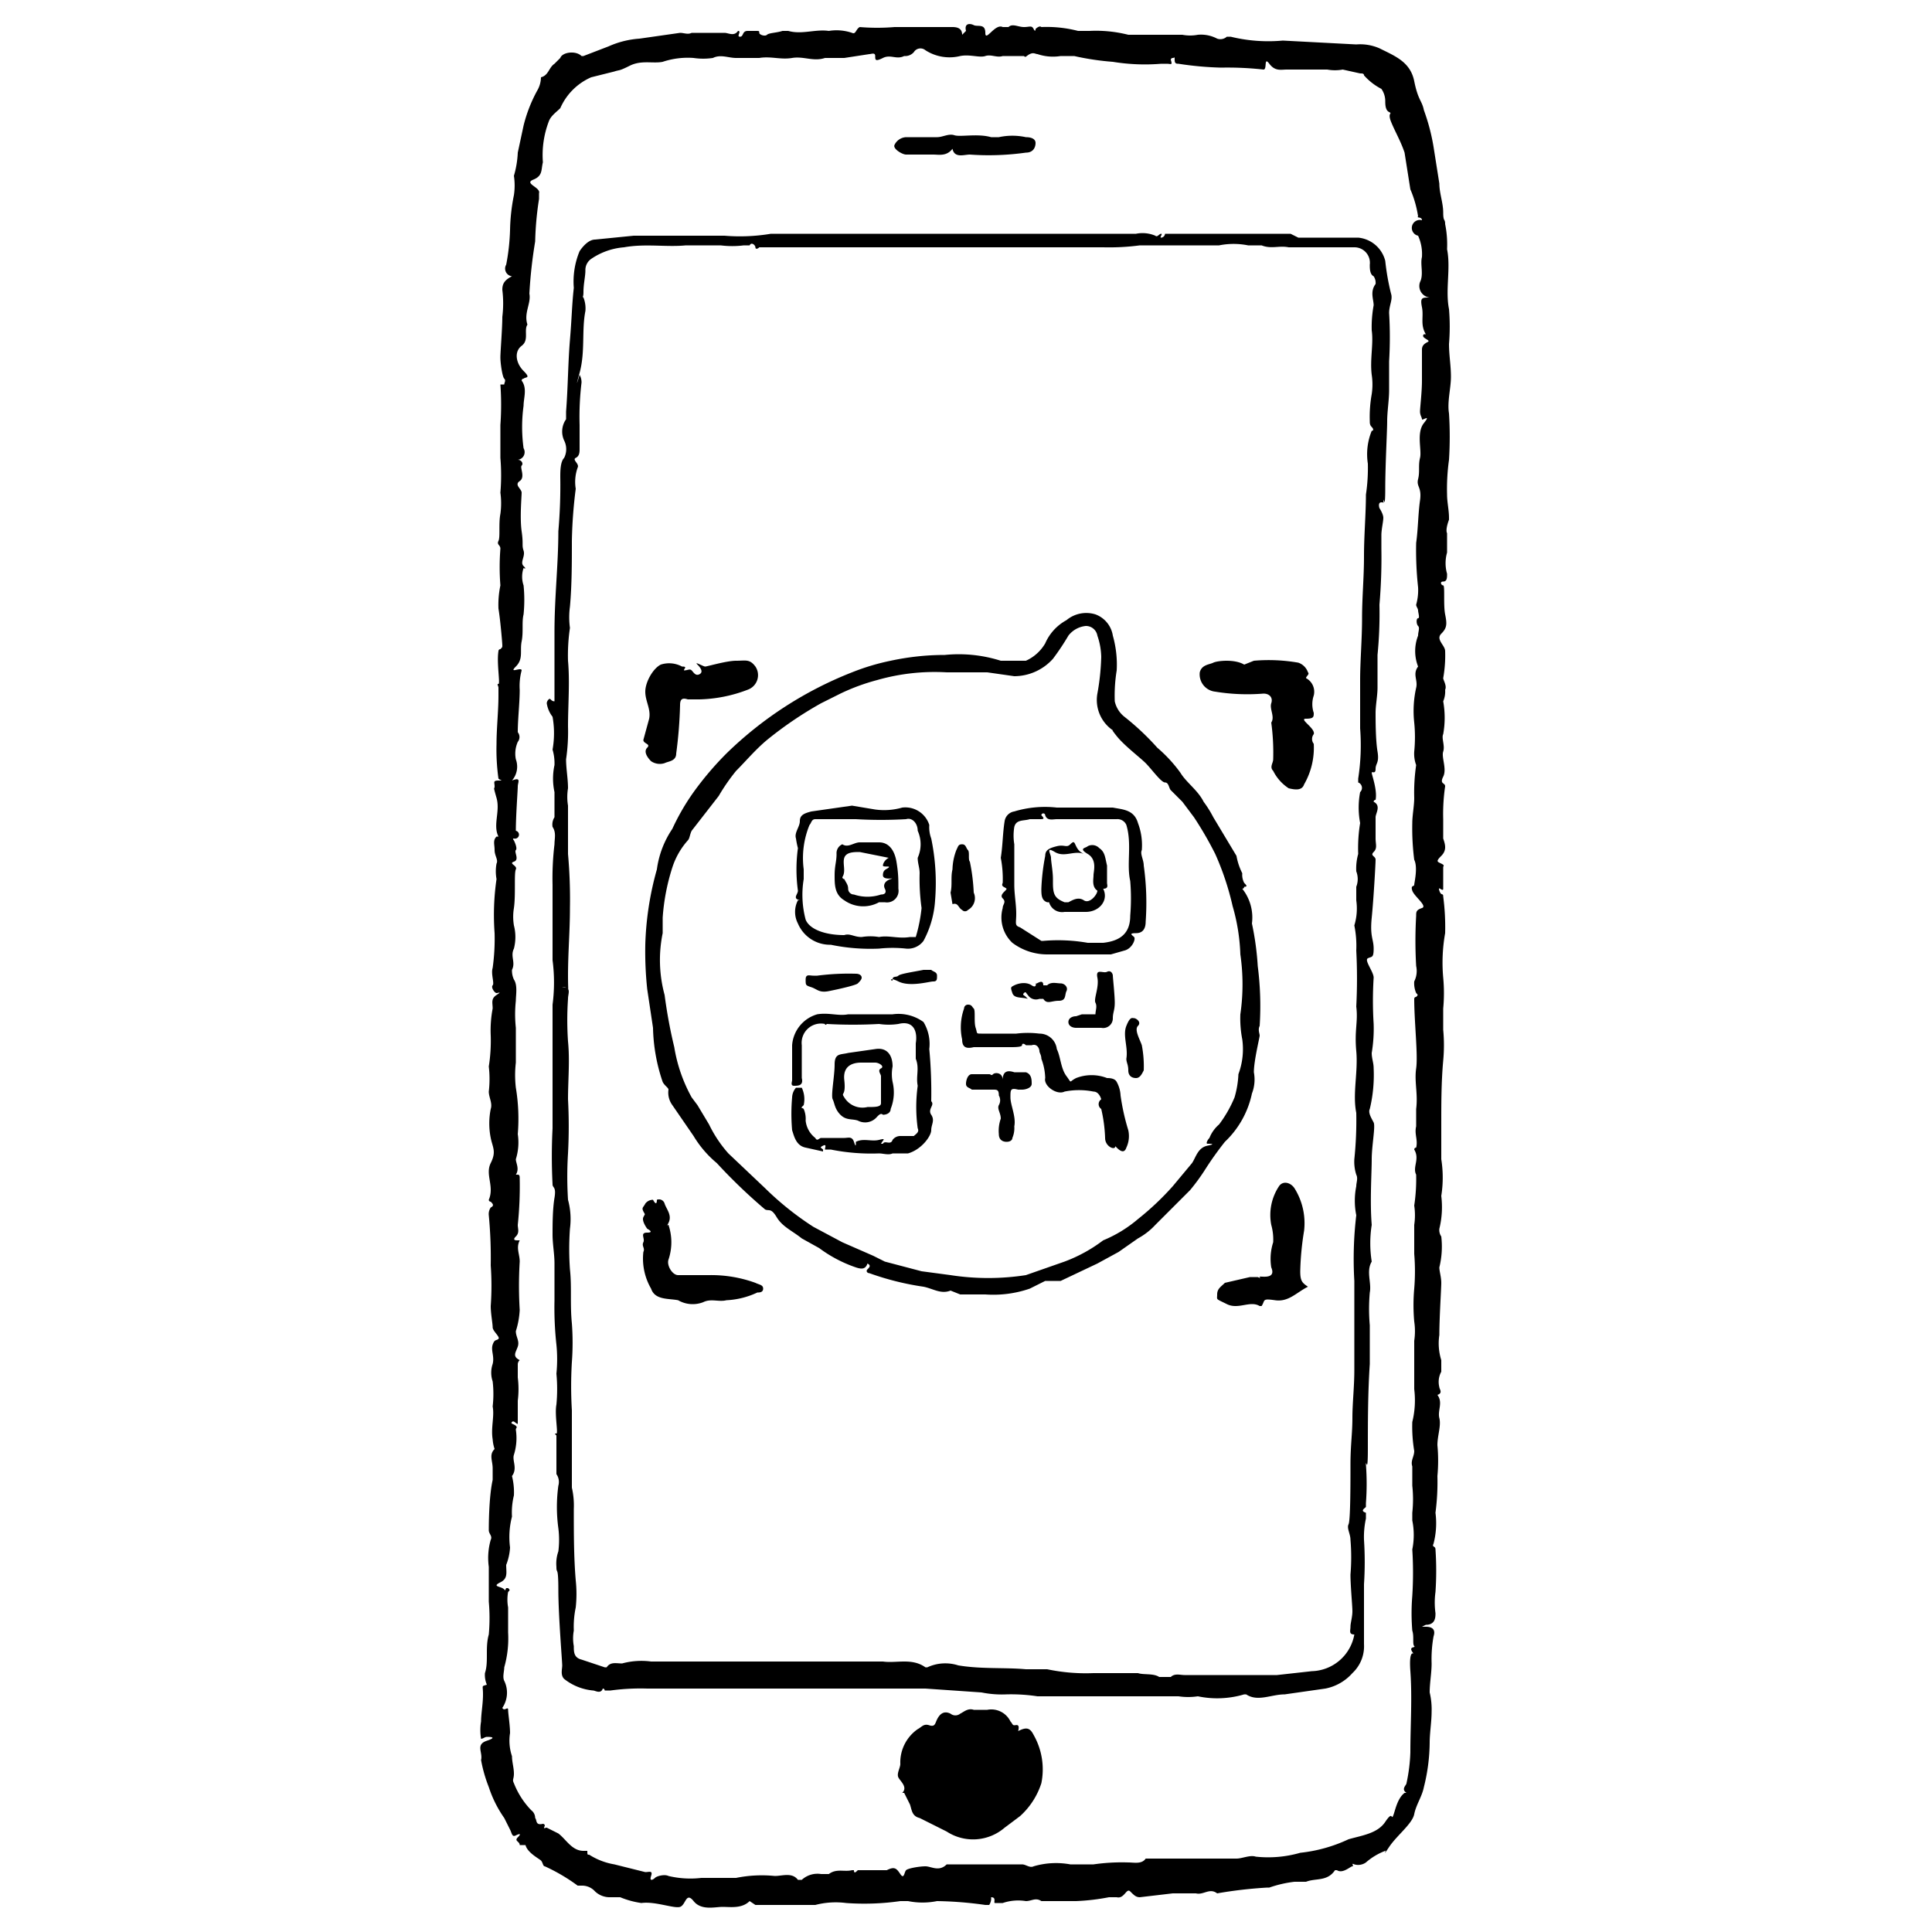
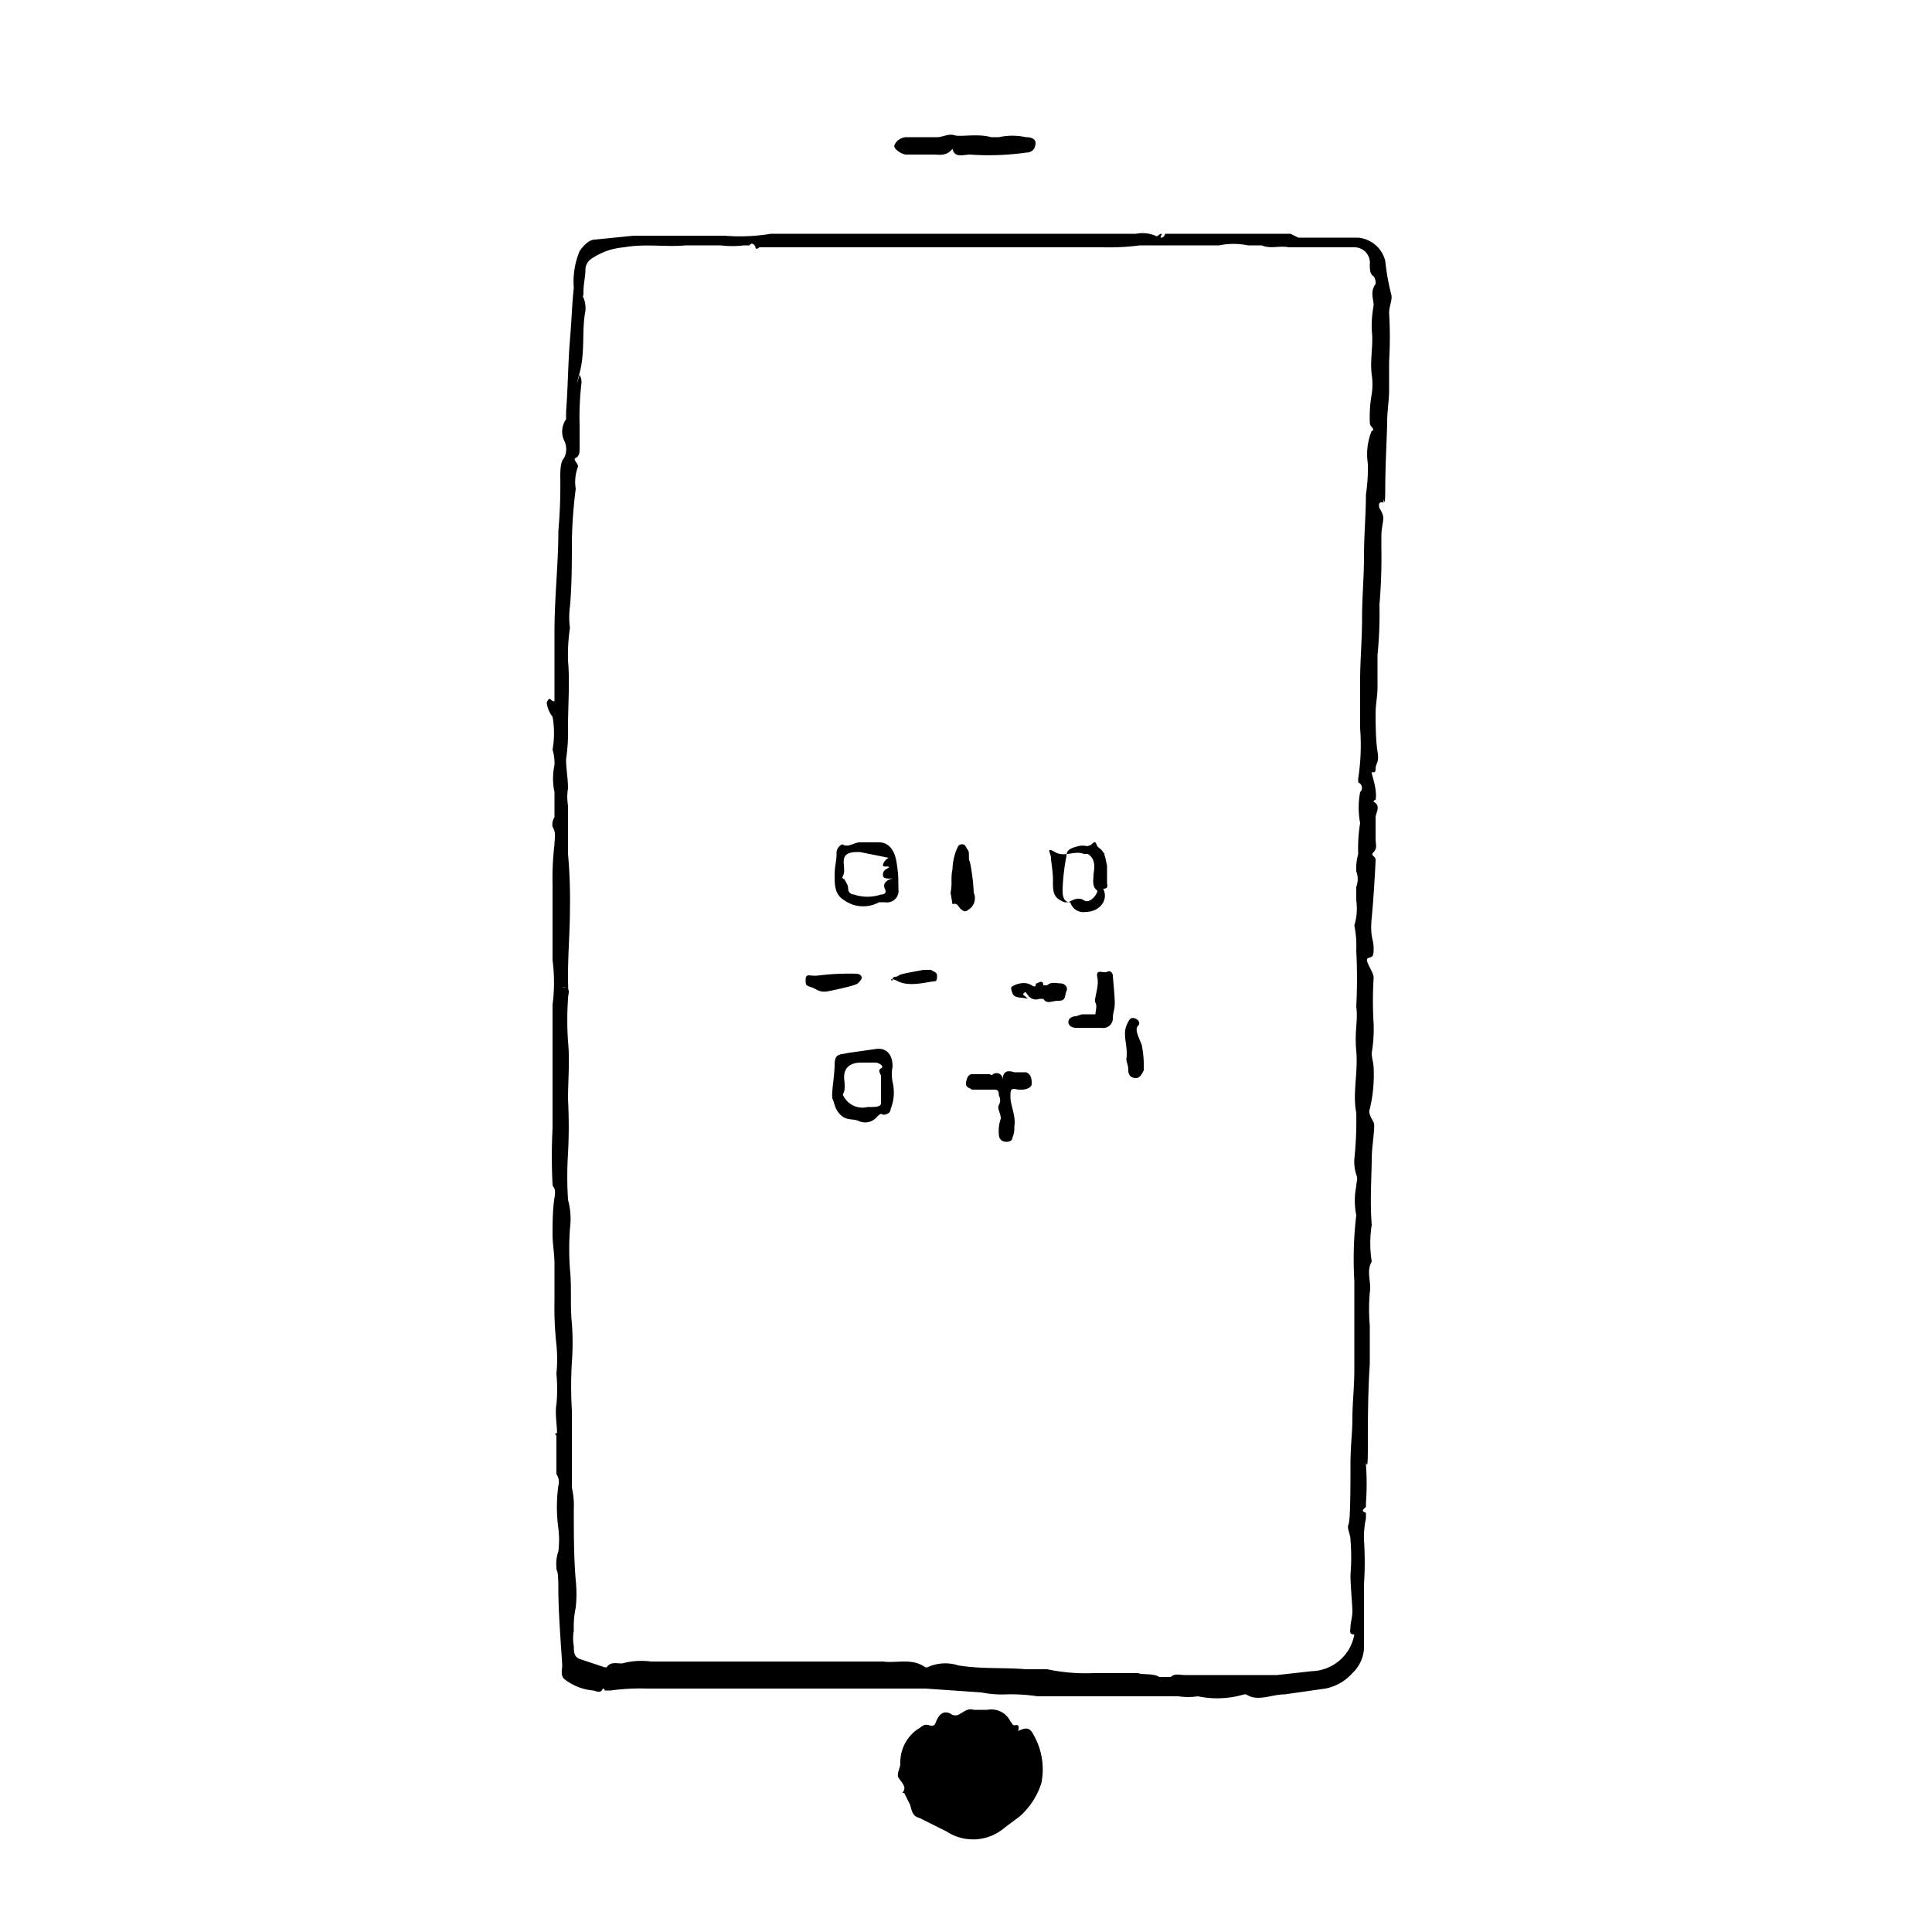
<svg xmlns="http://www.w3.org/2000/svg" fill="none" viewBox="0 0 80 80">
-   <path fill="#000" d="M58.88 67.36h.16c.32 0 .4.16.32.4-.066.37-.093.745-.08 1.12 0 .4-.08.8-.08 1.2.062.262.089.53.08.8 0 .4-.08.88-.08 1.28a7.76 7.76 0 0 1-.24 1.84c-.08.4-.32.72-.4 1.12-.08.4-.72.88-1.04 1.36-.32.48-.08.08-.16.16a2.64 2.64 0 0 0-.8.48.559.559 0 0 1-.48.08c-.16-.08 0 .08-.08.08s-.4.32-.64.16h-.08c-.32.48-.8.32-1.2.48h-.48a4.879 4.879 0 0 0-1.04.24h-.08c-.697.04-1.392.12-2.08.24-.32-.24-.56.08-.88 0h-.96l-1.36.16c-.16 0-.24-.08-.4-.24-.16-.16-.24.32-.56.24h-.32a8.893 8.893 0 0 1-1.36.16h-1.44c-.24-.16-.4 0-.64 0a2 2 0 0 0-.96.08h-.32c-.08 0 .08-.24-.16-.24a.48.48 0 0 1-.08.32h-.16c-.662-.096-1.33-.15-2-.16-.396.08-.804.08-1.2 0h-.32c-.742.107-1.493.133-2.24.08a3.36 3.36 0 0 0-1.28.08h-2.48l-.24-.16c-.32.32-.8.24-1.12.24-.32 0-.88.16-1.2-.24-.32-.4-.32.16-.56.24-.24.08-1.04-.24-1.6-.16a3.602 3.602 0 0 1-.88-.24h-.4a.88.88 0 0 1-.64-.24.72.72 0 0 0-.56-.24h-.16a7.595 7.595 0 0 0-1.36-.8c-.08 0-.08-.16-.16-.24-.08-.08-.56-.32-.64-.64h-.24c0-.16-.24-.16-.08-.32.16-.16.08-.16-.08-.08s-.16-.08-.24-.24l-.24-.48a4.805 4.805 0 0 1-.64-1.28 5.923 5.923 0 0 1-.32-1.12c.08-.32-.24-.64.24-.8.48-.16.08-.16 0-.16s-.16.08-.24.08a2.164 2.164 0 0 1 0-.72c0-.32.08-.72.08-1.12 0-.4-.08-.32.16-.4a1.041 1.041 0 0 1-.08-.48c.16-.48 0-1.04.16-1.6.04-.453.04-.908 0-1.36v-1.44a2.722 2.722 0 0 1 .08-1.12c.08-.16-.08-.24-.08-.4 0-.16 0-1.36.16-2.08v-.48c0-.32-.16-.56.08-.8a1.602 1.602 0 0 1-.08-.4c-.08-.48.08-.96 0-1.36.04-.346.04-.695 0-1.04a1.12 1.12 0 0 1 0-.72c.08-.32-.08-.56 0-.8s.16-.16.24-.24c.08-.08-.24-.32-.24-.48 0-.16-.08-.56-.08-.88.04-.56.04-1.12 0-1.68a18.781 18.781 0 0 0-.08-2.08.48.48 0 0 1 .08-.32c.16-.08.08-.16 0-.24a.08.08 0 0 1-.08-.08c.24-.56-.16-1.04.08-1.52s.08-.64 0-1.04a3.041 3.041 0 0 1 0-1.2c.08-.24-.08-.48-.08-.72.04-.346.04-.695 0-1.04.067-.423.093-.852.08-1.28-.017-.375.01-.751.08-1.12 0-.24-.08-.4.16-.56.24-.16.08-.08 0-.08s-.24-.24-.16-.32c.08-.08-.08-.48 0-.72.066-.477.093-.959.08-1.44a10.323 10.323 0 0 1 .08-2.24 1.76 1.76 0 0 1 0-.64c.08-.16-.08-.32-.08-.56 0-.24-.08-.4.08-.56h.08c-.24-.48.08-1.04-.08-1.6s-.08-.32-.08-.48c0-.16-.08-.24.16-.24s.08 0 0-.08a8.734 8.734 0 0 1-.08-1.44c0-.64.08-1.36.08-2v-.32c0-.08-.08-.16 0-.16s-.08-.88 0-1.36a.08.08 0 0 1 .08-.08c.08-.08.08-.08.08-.16s-.08-1.04-.16-1.52a3.922 3.922 0 0 1 .08-.96 9.69 9.69 0 0 1 0-1.52c0-.16-.16-.16-.08-.32s0-.72.08-1.12c.04-.292.04-.588 0-.88.04-.48.04-.96 0-1.44V17.6c.04-.56.04-1.12 0-1.68h.16c0-.08.08-.16 0-.24-.08-.08-.16-.64-.16-.88s.08-1.2.08-1.68a4.552 4.552 0 0 0 0-1.12c0-.24.08-.4.4-.56a.32.32 0 0 1-.24-.48c.093-.475.146-.956.16-1.44.01-.484.063-.966.16-1.44.04-.265.04-.535 0-.8.092-.312.146-.635.16-.96l.24-1.12c.124-.502.312-.986.56-1.44a1.12 1.12 0 0 0 .16-.56c.32-.08.32-.4.56-.56l.24-.24c.08-.24.64-.32.88-.08h.08l1.04-.4a3.76 3.76 0 0 1 1.28-.32l1.68-.24c.16 0 .32.08.48 0H30c.16 0 .4.16.56-.08.16 0-.08.24.08.24s.08-.24.32-.24h.32c.16 0 .16 0 .16.08s.24.16.32.08c.08-.08.4-.08.64-.16h.24c.56.16 1.12-.08 1.68 0a2 2 0 0 1 .96.08c.16.08.16-.16.32-.24.48.04.96.04 1.44 0h2.4c.24 0 .4.08.4.32l.16-.16c-.08-.32.16-.32.32-.24.16.08.48-.08.48.32s.4-.4.72-.24h.24c.16-.16.4 0 .64 0s.32-.08.4.08c.08.16.08 0 .08 0s.16-.16.24-.08a5.2 5.2 0 0 1 1.52.16h.48a5.44 5.44 0 0 1 1.6.16h2.24c.212.04.428.04.64 0 .277-.025.554.03.8.16a.4.4 0 0 0 .4-.08h.16a6.56 6.56 0 0 0 2.16.16l3.04.16a2 2 0 0 1 .96.16c.64.32 1.28.56 1.44 1.36.16.8.32.8.4 1.2.18.493.315 1.002.4 1.52l.24 1.52c0 .4.16.8.16 1.2 0 .4.08.24.08.48.07.342.096.691.08 1.04.16.8-.08 1.68.08 2.48.04.48.04.96 0 1.44 0 .48.08.88.08 1.36 0 .48-.16 1.04-.08 1.52.04.64.04 1.28 0 1.92a8.723 8.723 0 0 0-.08 1.44c0 .32.08.64.08.96v.08s-.16.4-.08.56v.8a1.6 1.6 0 0 0 0 .88c0 .16 0 .32-.16.32s-.08.16 0 .16 0 .8.08 1.2c.08.4.08.56-.16.8s.16.48.16.72c.013.375-.014.75-.08 1.12 0 .08.16.32.08.48a1.04 1.04 0 0 1-.08.48c.081.45.081.91 0 1.36-.08.16.08.48 0 .72s.16.72 0 1.04c-.16.32.08.24.08.4-.066.45-.093.905-.08 1.36v.8c.08.24.16.48-.08.72s-.16.24 0 .32c.16.08.08.08.08.16v.88c0 .16-.24-.16-.16.08.08.24.16.08.16.24a9.68 9.68 0 0 1 .08 1.52 6.96 6.96 0 0 0-.08 1.84c.04.426.04.854 0 1.28v.88c.04.426.04.854 0 1.28-.08.88-.08 1.76-.08 2.64V48c.08.503.08 1.017 0 1.52.056.454.03.915-.08 1.36a.48.48 0 0 0 .08.32c.05.428.023.861-.08 1.28 0 .16.08.4.08.64s-.08 1.44-.08 2.16c-.053.348-.025.704.08 1.04v.48a.88.88 0 0 0-.08.64c0 .08.16.24-.08.32.24.32 0 .64.08.96.08.32-.08.72-.08 1.12.04.426.04.854 0 1.28a9.691 9.691 0 0 1-.08 1.52 3.36 3.36 0 0 1-.08 1.28c-.08.16.08.08.08.24.04.586.04 1.174 0 1.76-.04.292-.04.588 0 .88 0 .16 0 .48-.4.48l-.16.08Zm0-58.24c0-.16-.24-.08-.16-.16a4.562 4.562 0 0 0-.32-1.12l-.24-1.52c-.16-.48-.4-.88-.56-1.28-.16-.4.08-.32-.08-.4-.16-.08-.16-.32-.16-.48a.88.88 0 0 0-.16-.48 2.481 2.481 0 0 1-.72-.56c0-.08-.08-.08-.16-.08l-.72-.16a1.76 1.76 0 0 1-.64 0h-1.68c-.24 0-.48.08-.72-.24s-.08.24-.24.24a13.6 13.6 0 0 0-1.76-.08 13.602 13.602 0 0 1-1.76-.16c-.08 0-.16 0-.16-.16s0-.08-.08-.08a.08.08 0 0 0-.08.08c.08.24 0 .16-.16.16h-.24a8.24 8.24 0 0 1-2-.08 11.044 11.044 0 0 1-1.6-.24h-.56a2 2 0 0 1-.96-.08c-.08 0-.16-.08-.32 0s-.16.16-.24.08h-.88c-.24.08-.48-.08-.72 0s-.64-.08-1.04 0a1.84 1.84 0 0 1-1.44-.24.32.32 0 0 0-.48.08.479.479 0 0 1-.4.16c-.32.16-.56-.08-.88.08-.32.16-.32.08-.32-.08s-.16-.08-.24-.08l-1.04.16h-.8c-.48.16-.88-.08-1.36 0-.48.08-.88-.08-1.36 0h-.96c-.32 0-.64-.16-.96 0a2.72 2.72 0 0 1-.8 0 3.28 3.28 0 0 0-1.28.16c-.4.08-.88-.08-1.36.16-.48.24-.4.16-.64.24l-.96.24a2.48 2.48 0 0 0-1.28 1.28c-.16.16-.4.32-.48.56a3.92 3.92 0 0 0-.24 1.68c-.08.32 0 .56-.4.72-.4.16.32.32.24.56v.24c-.093.582-.146 1.17-.16 1.76-.12.715-.2 1.436-.24 2.16.08.4-.24.8-.08 1.28-.16.24.08.64-.24.88s-.24.72.08 1.04c.32.32.08.24 0 .32a.08.08 0 0 0-.08.08c.24.32.08.72.08 1.04a6.483 6.483 0 0 0 0 1.76.32.32 0 0 1-.24.48c.16 0 .24.16.16.24-.08.08.16.48-.08.64-.24.16.08.32.08.48 0 .16-.08 1.04 0 1.6s0 .56.08.8-.16.48 0 .64c.16.16 0 .08 0 .08a1.12 1.12 0 0 0 0 .72 6 6 0 0 1 0 1.2c-.08.32 0 .72-.08 1.12-.08.4.08.72-.24 1.04-.32.32.24 0 .24.16-.07.26-.097.53-.08.8 0 .56-.08 1.2-.08 1.76a.32.32 0 0 1 0 .4 1.2 1.2 0 0 0-.08.72.88.88 0 0 1-.16.88c.4-.16.24.08.24.24 0 .16-.08 1.2-.08 1.84a.165.165 0 1 1-.08.32c-.08 0 0 .08 0 .08s.16.32.08.4c-.08.08.16.4-.08.48-.24.08.16.16.08.32s0 1.04-.08 1.6c-.04.238-.04.482 0 .72a1.92 1.92 0 0 1 0 .96c-.16.32.08.56-.08.88a.88.88 0 0 0 .08.4c.16.24.08.64.08.88-.04.372-.04.748 0 1.12V44c-.04.346-.04.694 0 1.04.106.634.133 1.28.08 1.92.053.348.025.704-.08 1.04 0 .16.16.4 0 .64h.08c.08 0 .08.08.08.16.013.641-.013 1.282-.08 1.92 0 .16.08.32-.08.48-.16.16 0 .16.08.16h.08c-.16.32 0 .56 0 .88a16.64 16.64 0 0 0 0 2 3.436 3.436 0 0 1-.16.88c0 .24.16.4.08.64s-.24.4.08.56a.24.24 0 0 0-.08.16v.56c.04.319.04.641 0 .96v.96c-.08 0-.16-.16-.24-.08-.08.08.08.08.16.16s0 .08 0 .16c.053.348.025.704-.08 1.04-.08.24.16.56-.08.88.066.261.093.53.08.8-.07.288-.098.584-.08.88a3.361 3.361 0 0 0-.08 1.28 2.32 2.32 0 0 1-.16.72c0 .32.08.56-.24.72-.32.16-.08.16.08.24.16.08.08.16.16 0h.08c.08.08.08.08 0 .16a1.76 1.76 0 0 0 0 .64v1.04c.027.486-.027.972-.16 1.44 0 .16-.08.4 0 .56a1.119 1.119 0 0 1-.08 1.12c.08.16.24-.08.24.08s.08.64.08.96c-.052.322-.024.651.08.96 0 .24.08.48.08.72s-.08.24 0 .4c.163.418.408.798.72 1.12a.4.4 0 0 1 .16.32c.08.08 0 .32.32.24a.08.08 0 0 1 .08.08c-.08.16 0 .08.08.08l.48.24c.32.24.56.72 1.04.72h.16c0 .16 0 .16.08.16.316.202.67.338 1.04.4l1.28.32c.16 0 .32-.08.24.16-.08.24.08.16.16.08s.4-.16.56-.08c.445.106.905.133 1.36.08h1.44a5.36 5.36 0 0 1 1.6-.08c.32 0 .72-.16.96.16h.16a.961.961 0 0 1 .8-.24h.32c.32-.24.64-.08.96-.16h.08c0 .16.08.08.16 0h1.2c.32-.16.4-.08.56.16.16.24.16-.08.24-.16.08-.08.56-.16.8-.16s.56.24.88-.08h3.12c.16 0 .32.16.48.08a3.28 3.28 0 0 1 1.52-.08h.96a8.239 8.239 0 0 1 1.44-.08c.24 0 .56.08.72-.16h3.76c.24 0 .56-.16.8-.08a4.8 4.8 0 0 0 1.84-.16 6.24 6.24 0 0 0 2-.56c.56-.16 1.2-.24 1.52-.72.32-.48.24-.08.32-.24.08-.16.16-.72.48-.96h.08c-.24-.16 0-.32 0-.4.092-.42.146-.85.16-1.28 0-1.12.08-2.24 0-3.36-.08-1.12.24-.56.08-.8-.16-.24.16-.16.08-.24-.08-.08 0-.4-.08-.64-.04-.48-.04-.96 0-1.44.04-.64.04-1.28 0-1.92.08-.396.08-.804 0-1.2v-.32a5.19 5.19 0 0 0 0-1.12v-.8c-.08-.24.08-.4.08-.64a6.09 6.09 0 0 1-.08-1.2c.11-.445.136-.906.08-1.36v-2c.04-.265.04-.535 0-.8a7.683 7.683 0 0 1 0-1.36c.04-.48.04-.96 0-1.44v-1.2c.04-.265.04-.535 0-.8.064-.424.09-.852.08-1.28-.16-.32.16-.64-.08-1.04a.08.08 0 0 1 .08-.08c.08-.32-.08-.56 0-.88v-.72c.08-.64-.08-1.12 0-1.68.08-.56-.08-1.92-.08-2.88a.08.08 0 0 1 .08-.08c.08-.08.08-.08 0-.16a1.04 1.04 0 0 1-.08-.48.96.96 0 0 0 .08-.64c-.04-.693-.04-1.387 0-2.08 0-.16 0-.24.24-.32.24-.08-.32-.48-.4-.72-.08-.24.08-.16.08-.24 0-.08.16-.72 0-1.04a10.256 10.256 0 0 1-.08-1.52c0-.32.08-.72.08-1.04-.013-.455.014-.91.08-1.36a1.36 1.36 0 0 1-.08-.56 6 6 0 0 0 0-1.2 4.4 4.4 0 0 1 .08-1.44c.08-.32-.16-.56.08-.88a1.76 1.76 0 0 1 0-1.28c0-.16.08-.32 0-.4-.08-.08-.08-.32 0-.32s0-.24 0-.32c0-.08-.08-.16-.08-.24.066-.234.093-.477.08-.72a14.153 14.153 0 0 1-.08-1.84c.08-.56.08-1.2.16-1.76s-.16-.56-.08-.88c.08-.32 0-.56.08-.88.08-.32-.16-1.04.16-1.44.32-.4-.08-.08-.08-.16s-.08-.16-.08-.32.08-.8.08-1.28v-1.28c0-.16.08-.24.24-.32.16-.08-.32-.16-.16-.32h.08c-.24-.4-.08-.72-.16-1.12-.08-.4 0-.4.32-.4a.48.48 0 0 1-.4-.64c.16-.32 0-.72.08-1.04a1.84 1.84 0 0 0-.16-.88.33.33 0 1 1 .16-.64Z" />
  <path fill="#000" d="M22.96 29.04v-2.88c0-1.44.16-2.8.16-4.16.065-.745.092-1.492.08-2.24 0-.24 0-.64.16-.8a.8.8 0 0 0 0-.72.881.881 0 0 1 .08-.88v-.32c.08-1.04.08-2 .16-2.96s.08-1.44.16-2.16A3.28 3.28 0 0 1 24 10.4c.16-.24.4-.48.64-.48l1.6-.16H30a7.76 7.76 0 0 0 1.92-.08h15.12a1.36 1.36 0 0 1 .8.08c.08.08.16-.08.24-.08.08 0-.08.16 0 .16s.16-.08.16-.16h5.2l.32.16h2.48a1.28 1.28 0 0 1 1.12.96c.048.458.128.913.24 1.36.08.24-.08.48-.08.8.04.666.04 1.334 0 2v1.2c0 .4-.08.88-.08 1.28s-.08 1.84-.08 2.8c0 .96-.08.32-.08.48 0 .16.08.08-.08.08s-.08.24-.08.24.16.24.16.4c0 .16-.08.48-.08.72v.56c.013.774-.014 1.549-.08 2.32.015.694-.012 1.389-.08 2.08v1.36c0 .32-.08.72-.08 1.04 0 .32 0 1.12.08 1.6s-.08.48-.08.72-.16.08-.16.16.24.72.16 1.12a.08.08 0 0 0-.08.08c.32.16.08.48.08.64v.88c0 .24.08.4-.08.56-.16.16.08.16.08.32s-.08 1.6-.16 2.4c-.08.8.08.88.08 1.28s-.08.32-.24.4c-.16.08.24.56.24.8-.04.64-.04 1.28 0 1.92.013.402-.014.804-.08 1.2 0 .24.08.4.08.64a6 6 0 0 1-.16 1.68c-.08.16.08.4.16.56.08.16-.08.96-.08 1.52s-.08 1.76 0 2.72a4.88 4.88 0 0 0 0 1.52c-.24.4 0 .88-.08 1.28-.04.452-.04.907 0 1.36v1.6c-.08 1.2-.08 2.4-.08 3.52s-.08.4-.08.64c.04.533.04 1.067 0 1.6v.16c-.08.08-.24.16 0 .24v.24c-.063.289-.09.584-.08.88.04.613.04 1.227 0 1.84v2.48a1.52 1.52 0 0 1-.48 1.2 2 2 0 0 1-1.12.64l-1.68.24c-.56 0-1.12.32-1.6 0h-.08a3.921 3.921 0 0 1-1.92.08c-.265.04-.535.04-.8 0h-5.84a7.359 7.359 0 0 0-1.28-.08 4.24 4.24 0 0 1-1.04-.08l-2.32-.16H26.8a9.197 9.197 0 0 0-1.52.08h-.24a.08.08 0 0 0-.08-.08c-.08.24-.32.08-.4.08a2.24 2.24 0 0 1-1.2-.48c-.16-.16-.08-.4-.08-.56 0-.16-.16-2.08-.16-3.12s-.08-.64-.08-.96a1.52 1.52 0 0 1 .08-.64c.04-.319.04-.641 0-.96a6.483 6.483 0 0 1 0-1.76.561.561 0 0 0-.08-.48v-1.6c-.08-.08-.08-.08 0-.08s-.08-.8 0-1.2c.04-.426.04-.854 0-1.28a6 6 0 0 0 0-1.2 14.153 14.153 0 0 1-.08-1.84v-1.52c0-.4-.08-.8-.08-1.2 0-.4 0-1.04.08-1.52s-.08-.4-.08-.56c-.04-.773-.04-1.547 0-2.32V41.6c.08-.61.08-1.23 0-1.84v-3.12c-.013-.561.013-1.123.08-1.68 0-.24.08-.48-.08-.72a.56.56 0 0 1 .08-.4V32.8a2.64 2.64 0 0 1 0-1.12 2.001 2.001 0 0 0-.08-.64c.08-.45.08-.91 0-1.36a1.2 1.2 0 0 1-.24-.56.24.24 0 0 1 .08-.16c.08-.08.08.08.24.08Zm.32 11.84c.4 0 .24.24.24.48-.04.586-.04 1.174 0 1.76.08.8 0 1.6 0 2.4.04.746.04 1.494 0 2.24-.04.64-.04 1.28 0 1.92.106.39.133.799.08 1.2-.04.56-.04 1.12 0 1.68.08.72 0 1.44.08 2.24.04.533.04 1.067 0 1.6a16.64 16.64 0 0 0 0 2v3.2c.066.288.093.584.08.88 0 1.04 0 2 .08 2.96.04.372.04.748 0 1.12a3.922 3.922 0 0 0-.08.96 1.76 1.76 0 0 0 0 .64c0 .24 0 .48.32.56l.96.32h.08c.16-.24.4-.16.64-.16a3.04 3.04 0 0 1 1.2-.08h9.6c.56.08 1.2-.16 1.76.24h.08a1.76 1.76 0 0 1 1.28-.08c.96.16 1.92.08 2.8.16h.88a7.76 7.76 0 0 0 1.92.16h1.84c.24.08.64 0 .88.16h.48c.16-.16.4-.08.56-.08h3.84l1.44-.16a1.84 1.84 0 0 0 1.76-1.52c-.24 0-.16-.16-.16-.32s.08-.4.08-.64-.08-1.04-.08-1.52c.04-.48.04-.96 0-1.44 0-.24-.16-.48-.08-.64.08-.16.08-1.68.08-2.48s.08-1.28.08-1.92c0-.64.08-1.28.08-2v-3.68a15.44 15.44 0 0 1 .08-2.72 3.041 3.041 0 0 1 0-1.2c0-.16.08-.32 0-.48a1.759 1.759 0 0 1-.08-.64c.066-.638.093-1.279.08-1.92-.16-.8.08-1.68 0-2.56-.08-.88.08-1.2 0-1.84.04-.773.04-1.547 0-2.32a4.24 4.24 0 0 0-.08-1.04 2.4 2.4 0 0 0 .08-1.04v-.56a.88.88 0 0 0 0-.64 2.238 2.238 0 0 1 .08-.72 6.484 6.484 0 0 1 .08-1.28 3.44 3.44 0 0 1 0-1.28.24.24 0 0 0-.08-.4v-.16a9.039 9.039 0 0 0 .08-2.08v-2c0-.8.08-1.68.08-2.56 0-.88.08-1.68.08-2.56 0-.88.08-1.76.08-2.56.064-.424.09-.852.08-1.28a2.56 2.56 0 0 1 .16-1.36c.08 0 .08-.08 0-.16s-.08-.16-.08-.24c-.013-.375.014-.75.08-1.12.04-.265.04-.535 0-.8-.08-.64.08-1.28 0-1.84-.01-.348.017-.697.08-1.04 0-.24-.16-.56.08-.88a.48.48 0 0 0-.08-.32c-.16-.08-.16-.32-.16-.48a.64.64 0 0 0-.64-.72h-2.72c-.4-.08-.72.08-1.12-.08h-.56a3.041 3.041 0 0 0-1.2 0H47.2a9.68 9.68 0 0 1-1.52.08H31.44c-.08.08-.16.08-.16 0s-.16-.24-.24-.08h-.24c-.319.04-.641.04-.96 0H28.4c-.8.08-1.68-.08-2.56.08a2.8 2.8 0 0 0-1.36.48.56.56 0 0 0-.24.48c0 .24-.08.56-.08.88 0 .32-.08.16 0 .24.07.178.098.37.08.56-.16.8 0 1.68-.24 2.56-.24.88 0 .08 0 .08a.64.64 0 0 1 .08.32c-.07.584-.097 1.172-.08 1.76v.96c0 .16 0 .32-.16.4-.16.08.16.24.08.4a1.76 1.76 0 0 0-.08.88 19.606 19.606 0 0 0-.16 2.16c0 .88 0 1.84-.08 2.72-.04.292-.04.588 0 .88-.067.45-.093.905-.08 1.36.08.88 0 1.84 0 2.72.013.455-.014.91-.08 1.36 0 .4.08.8.08 1.2-.04.238-.04.482 0 .72v2c.067.745.093 1.492.08 2.24 0 .96-.08 1.84-.08 2.8 0 .96.08.4-.24.48ZM42.16 71.68c.32-.16.48-.16.64.16a2.88 2.88 0 0 1 .32 2 3.12 3.12 0 0 1-.88 1.36l-.64.48a2 2 0 0 1-2.4.16l-1.12-.56c-.32-.08-.32-.32-.4-.56l-.24-.48h-.08c.24-.24-.08-.48-.16-.64-.08-.16.08-.4.08-.56A1.68 1.68 0 0 1 38 71.6c.16-.08.24-.24.48-.16.24.08.24-.08.32-.24.08-.16.24-.4.56-.24a.32.32 0 0 0 .4 0c.16-.08.32-.24.56-.16h.56a.88.88 0 0 1 .96.48c.08.08.08.16.16.16s.24-.08.16.24ZM39.44 6.16c-.24.32-.56.24-.8.24h-1.12c-.16 0-.56-.24-.48-.4a.56.56 0 0 1 .48-.32h1.28c.24 0 .48-.16.72-.08s.96-.08 1.52.08h.32a2.64 2.64 0 0 1 1.12 0c.24 0 .4.08.4.24 0 .16-.08.4-.4.4a11.04 11.04 0 0 1-2.32.08c-.24 0-.64.16-.72-.24Z" />
-   <path fill="#000" d="M35.92 52.32c-.08.24-.24.24-.48.16a5.52 5.52 0 0 1-1.52-.8l-.72-.4c-.4-.32-.8-.48-1.04-.88s-.32-.24-.48-.32a22.62 22.62 0 0 1-2-1.92 4.4 4.4 0 0 1-.96-1.12l-.88-1.28a.88.88 0 0 1-.16-.64c0-.08-.16-.16-.24-.32a7.361 7.361 0 0 1-.4-2.24l-.24-1.6a14.8 14.8 0 0 1-.08-1.84A12.72 12.72 0 0 1 27.2 36c.08-.602.3-1.177.64-1.68.245-.533.54-1.042.88-1.52.41-.569.864-1.104 1.36-1.6a15.6 15.6 0 0 1 5.2-3.36 9.358 9.358 0 0 1 1.6-.48c.736-.159 1.487-.24 2.24-.24a5.76 5.76 0 0 1 2.32.24h1.04a1.76 1.76 0 0 0 .8-.72 2 2 0 0 1 .88-.96 1.28 1.28 0 0 1 1.2-.24 1.12 1.12 0 0 1 .72.88c.132.468.187.954.16 1.44a6.484 6.484 0 0 0-.08 1.28c.055.253.197.48.4.64.49.386.945.814 1.36 1.28.36.307.683.656.96 1.04.24.4.72.72.96 1.2.151.202.285.416.4.64l.96 1.6c.044.25.125.493.24.72a.72.72 0 0 0 .08.4c.08.08.16.16 0 .16a.08.08 0 0 1-.08.08 1.919 1.919 0 0 1 .4 1.44c.124.58.205 1.168.24 1.76.106.822.133 1.653.08 2.48-.08.16 0 .32 0 .4 0 .08-.24 1.04-.24 1.52a1.6 1.6 0 0 1-.08.88 3.84 3.84 0 0 1-1.12 2c-.285.36-.553.733-.8 1.12-.194.307-.408.6-.64.88l-1.44 1.44a2.8 2.8 0 0 1-.72.56l-.8.56-.88.48-1.52.72h-.64l-.64.32a4.64 4.64 0 0 1-1.84.24h-1.04l-.4-.16c-.4.16-.72-.08-1.12-.16a11.44 11.44 0 0 1-2.24-.56c-.08 0-.16-.08-.08-.16s.16-.16 0-.24ZM45.6 27.2a2.881 2.881 0 0 0-.16-.88.48.48 0 0 0-.48-.4 1.04 1.04 0 0 0-.72.4c-.195.332-.409.653-.64.96A2.16 2.16 0 0 1 42 28l-1.12-.16H39.2a8.641 8.641 0 0 0-2.88.32 8.56 8.56 0 0 0-1.52.56l-.8.4c-.79.441-1.539.95-2.24 1.52-.48.4-.88.88-1.28 1.28a8.087 8.087 0 0 0-.72 1.04l-1.12 1.44c-.08.16-.08.32-.16.4a3.121 3.121 0 0 0-.64 1.12 8.717 8.717 0 0 0-.4 2.08v.64a5.52 5.52 0 0 0 .08 2.56c.095.727.228 1.448.4 2.16a6.4 6.4 0 0 0 .72 2.08l.24.32.48.8c.21.435.479.84.8 1.2l1.52 1.44c.61.6 1.28 1.136 2 1.6l1.2.64 1.28.56.48.24 1.52.4 1.2.16c1.034.16 2.086.16 3.12 0l1.6-.56a6.24 6.24 0 0 0 1.6-.88 5.36 5.36 0 0 0 1.44-.88c.518-.411 1-.866 1.44-1.36l.8-.96c.16-.24.24-.64.64-.72.4-.08.08-.08 0-.08s0-.16.08-.24a1.44 1.44 0 0 1 .4-.56c.26-.345.475-.721.64-1.12.092-.312.146-.635.16-.96a2.96 2.96 0 0 0 .16-1.44 4.558 4.558 0 0 1-.08-1.04c.12-.822.12-1.658 0-2.48a8.084 8.084 0 0 0-.32-2 11.446 11.446 0 0 0-.72-2.16 14.878 14.878 0 0 0-.88-1.52l-.48-.64-.48-.48c-.08-.08-.08-.32-.24-.32-.16 0-.56-.56-.8-.8s-.88-.72-1.2-1.12c-.32-.4-.08-.16-.16-.24a1.52 1.52 0 0 1-.64-1.52c.093-.502.146-1.01.16-1.52ZM54.08 28.08a.64.64 0 0 1 .32.72 1.12 1.12 0 0 0 0 .72c0 .16 0 .24-.32.24s.4.4.32.64a.32.32 0 0 0 0 .4 3.04 3.04 0 0 1-.4 1.68c-.08.24-.32.24-.64.16a1.84 1.84 0 0 1-.64-.72c-.16-.16 0-.32 0-.48a9.208 9.208 0 0 0-.08-1.52c.16-.24-.08-.56 0-.8s-.08-.4-.32-.4a8.237 8.237 0 0 1-2-.08.72.72 0 0 1-.64-.8c.08-.32.4-.32.56-.4.16-.08.88-.16 1.28.08l.4-.16a7.121 7.121 0 0 1 1.84.08.64.64 0 0 1 .4.4c.08.08-.08.16-.08.24ZM28.32 27.76c.16 0 .24-.08.32 0 .08.08.16.24.32.16.16-.08.08-.24-.08-.4-.16-.16.24.08.32.08.08 0 .88-.24 1.28-.24s.56-.08.8.24a.64.64 0 0 1-.32.96 5.918 5.918 0 0 1-2 .4h-.48c-.24-.08-.32 0-.32.24-.017.67-.07 1.337-.16 2 0 .32-.32.32-.48.4a.64.64 0 0 1-.56-.08c-.16-.16-.32-.4-.16-.56.16-.16-.16-.16-.16-.32l.24-.88c.08-.4-.16-.72-.16-1.12 0-.4.32-.96.64-1.12a1.12 1.12 0 0 1 .88.08c.24 0 .08.08.08.16ZM54.16 53.28c-.48.24-.8.64-1.36.56-.56-.08-.4 0-.56.24h-.08c-.4-.24-.88.16-1.36-.08-.48-.24-.4-.16-.4-.4 0-.24.16-.32.32-.48l1.04-.24h.32s.16.08.08 0 .72.16.48-.4a2.241 2.241 0 0 1 .08-1.04 2.238 2.238 0 0 0-.08-.72 2.16 2.16 0 0 1 .32-1.6c.16-.24.48-.16.64.08.33.524.47 1.145.4 1.76a11.932 11.932 0 0 0-.16 1.68c0 .4.08.48.32.64ZM28.08 52.8h1.28a5.36 5.36 0 0 1 1.92.32c.16.08.32.08.32.24 0 .16-.16.16-.24.16a3.36 3.36 0 0 1-1.28.32c-.32.08-.64-.08-.96.08a1.2 1.2 0 0 1-1.04-.08c-.4-.08-.96 0-1.12-.48a2.48 2.48 0 0 1-.32-1.52c.08-.16-.08-.24 0-.4.08-.16-.16-.4.16-.4s0-.16 0-.16-.24-.32-.16-.48c.08-.16.08-.08 0-.24-.08-.16 0-.16.08-.32a.4.4 0 0 1 .32-.16s.16.32.16 0a.24.24 0 0 1 .32.16c.08.24.32.48.16.8-.16.32-.08.08 0 .08a2.24 2.24 0 0 1 0 1.44c-.08.24.16.64.4.64Z" />
-   <path fill="#000" d="M41.68 36.8c-.08-.08-.24-.08-.16-.24a4.558 4.558 0 0 0-.08-1.04c.08-.48.08-1.04.16-1.52a.48.48 0 0 1 .4-.4 4.401 4.401 0 0 1 1.76-.16h2.32c.4.08.88.08 1.04.64.136.357.19.74.16 1.12-.08.16.08.4.08.64.108.768.135 1.546.08 2.32 0 .24-.08.48-.4.48s-.16.08-.08.16-.08.48-.4.56l-.56.16h-2.64a2.4 2.4 0 0 1-1.44-.48 1.44 1.44 0 0 1-.4-1.44c0-.16.16-.24 0-.4-.16-.16.16-.32.16-.4Zm3.36 2.24h.64c.72-.08 1.12-.4 1.12-1.12.04-.48.04-.96 0-1.44-.16-.72.08-1.52-.16-2.32a.399.399 0 0 0-.4-.24h-2.48c-.16 0-.4.08-.48-.16a.08.08 0 1 0-.16 0c.16.16.08.16-.08.16h-.4c-.24.08-.56 0-.64.32-.04.238-.04.482 0 .72v1.68c0 .4.08.8.08 1.2 0 .4-.08.48.16.56l.88.56h.08a7.12 7.12 0 0 1 1.84.08ZM34.08 47.68l-.72-.16c-.4-.08-.48-.48-.56-.72a7.683 7.683 0 0 1 0-1.36.64.64 0 0 1 .16-.4h.24c.106.224.134.478.08.72-.16.16-.08.08 0 .16.064.151.092.316.08.48a1.041 1.041 0 0 0 .4.72c.08.16.16 0 .24 0h.96c.16 0 .32-.08.4.16.08.24.08.16.08 0 .32-.16.64 0 .96-.08.32-.08.16 0 .08.16h.08c.08-.16.32.08.4-.16a.399.399 0 0 1 .32-.16h.56c.08-.08.24-.16.16-.32a6.483 6.483 0 0 1 0-1.76c-.08-.4.08-.72-.08-1.12v-.64c.08-.48-.08-.96-.72-.8-.265.04-.535.04-.8 0-.72.04-1.44.04-2.16 0 0 0-.08.08-.08 0a.8.8 0 0 0-.96.88v1.36c.08.32-.16.32-.32.32s-.08-.16-.08-.24v-1.44A1.44 1.44 0 0 1 33.84 42c.48-.08.88.08 1.28 0h1.84a1.76 1.76 0 0 1 1.28.32c.203.336.287.73.24 1.12.067.718.093 1.44.08 2.16.16.16-.16.32 0 .56.16.24 0 .4 0 .64s-.4.8-.96.96h-.64c-.16.08-.4 0-.56 0a8.48 8.48 0 0 1-2-.16h-.24c0-.08.08-.24-.08-.16-.16.08-.08.08 0 .16v.08ZM46.4 45.36c.068.488.175.97.32 1.44a1.12 1.12 0 0 1-.08.72c-.08.24-.24.16-.4 0-.16-.16 0-.08-.08 0s-.4-.08-.4-.4a6.16 6.16 0 0 0-.16-1.2.24.24 0 0 1 0-.4s-.08-.32-.32-.32a3.037 3.037 0 0 0-1.2 0c-.32.16-.88-.24-.8-.56a2.4 2.4 0 0 0-.16-.8c0-.16-.08-.24-.08-.32 0-.08-.08-.32-.32-.24h-.24c-.08-.08-.16-.08-.16 0s-.32.08-.48.08h-1.52c-.32.08-.48 0-.48-.32a2.32 2.32 0 0 1 .08-1.28.16.16 0 0 1 .16-.16c.16 0 .16.08.24.16.08.08 0 .56.08.8s0 .24.24.24h1.44c.319-.04.641-.04.96 0a.72.72 0 0 1 .72.64c.16.32.16.8.4 1.12.24.32.08.24.4.08a1.76 1.76 0 0 1 1.28 0c.08 0 .32 0 .4.16.096.172.15.364.16.56ZM35.28 33.36l.96.16a2.72 2.72 0 0 0 1.12-.08 1.04 1.04 0 0 1 1.12.72c-.013.19.014.381.08.56.175.841.229 1.703.16 2.56a4.08 4.08 0 0 1-.48 1.68.8.8 0 0 1-.72.32 5.203 5.203 0 0 0-1.12 0 8.08 8.08 0 0 1-2-.16 1.44 1.44 0 0 1-1.36-.88 1.04 1.04 0 0 1 0-.96h.08c-.32-.08-.08-.24-.08-.4a6.483 6.483 0 0 1 0-1.76 3.423 3.423 0 0 1-.08-.4c-.08-.24.16-.48.16-.72s.16-.32.48-.4l1.68-.24Zm-.32 5.36c.24-.08.4.08.72.08.238-.04.482-.04.72 0 .4-.08.8.08 1.28 0h.24c.118-.391.198-.793.24-1.2a8.723 8.723 0 0 1-.08-1.44c0-.24-.08-.4-.08-.64a1.36 1.36 0 0 0 0-1.12c0-.32-.24-.56-.48-.48-.693.04-1.387.04-2.08 0h-1.68c-.16 0-.16.16-.24.24a3.6 3.6 0 0 0-.24 1.84v.4a4 4 0 0 0 .08 1.68c.16.4.8.64 1.6.64Z" />
-   <path fill="#000" d="M36.56 46.16c-.08-.08-.16 0-.24.08a.64.64 0 0 1-.8.16c-.24-.08-.48 0-.72-.24s-.24-.48-.32-.64c-.08-.16.08-.96.08-1.44s.24-.4.56-.48l1.12-.16c.48-.08.72.24.72.72a1.68 1.68 0 0 0 0 .64c.09.373.063.764-.08 1.12 0 .16-.16.24-.32.24Zm-.64-.32c.32 0 .56 0 .56-.16v-1.12c0-.08-.16-.24 0-.32.16-.08-.08-.24-.24-.24h-.56c-.16 0-.8 0-.72.72.08.72-.16.48 0 .72a.88.88 0 0 0 .96.4ZM41.52 44.72c0-.4.24-.4.48-.32h.48c.24.08.24.32.24.48 0 .16-.24.24-.4.24h-.16c-.32-.08-.32 0-.32.32s.24.8.16 1.2c.012.164-.016.329-.08.48 0 .08-.08.16-.24.16-.16 0-.32-.08-.32-.32-.02-.217.008-.435.08-.64 0-.24-.16-.4-.08-.56a.4.4 0 0 0 0-.4c0-.24-.08-.24-.24-.24h-.88c-.08-.08-.24-.08-.24-.24 0-.16.08-.4.24-.4h.72c.08 0 .08.08.16 0s.4-.08.4.24ZM44.8 42h.56c0-.16.08-.32 0-.48-.08-.16.16-.64.08-1.04s.24-.16.4-.24c.16-.08.24.08.24.16s.08.8.08 1.12c0 .32-.08.4-.08.64a.4.4 0 0 1-.48.4h-1.04c-.16 0-.32-.08-.32-.24 0-.16.16-.24.32-.24l.24-.08ZM39.36 36.96c.08-.32 0-.64.08-.96a2.4 2.4 0 0 1 .16-.8c.08-.16.08-.24.24-.24.16 0 .16.16.24.24.08.08 0 .4.08.48.088.422.141.85.16 1.28a.56.56 0 0 1-.24.72.16.16 0 0 1-.24 0c-.16-.08-.16-.32-.4-.24l-.08-.48ZM33.84 40.4c.53-.069 1.066-.096 1.6-.08.16 0 .24.08.24.16s-.08.16-.16.24c-.08.08-.8.24-1.2.32-.4.08-.48-.08-.72-.16s-.24-.08-.24-.32.16-.16.32-.16h.16ZM46.64 43.84c.08-.48-.16-.96 0-1.36.16-.4.24-.32.32-.32.08 0 .32.16.16.32s.08.56.16.8c.066.342.093.691.08 1.04-.08.16-.16.32-.32.32s-.32-.08-.32-.32-.08-.32-.08-.48ZM42.56 41.36c-.24-.08-.56 0-.64-.24-.08-.24-.08-.24.08-.32.16-.08.48-.16.72 0s.16-.16.16-.08.32-.24.32.08h.16c.16-.16.4-.08.56-.08.16 0 .32.16.24.32-.08.16 0 .4-.32.4s-.48.16-.64-.08h-.16a.4.4 0 0 1-.48-.16c-.08-.08-.08-.16-.16-.08s0 .08.08.16l.08.08ZM38.24 40.16h.32c.08.08.24.08.24.24 0 .16 0 .24-.16.24s-.96.24-1.44 0-.24.08-.24-.08.16-.08.24-.16c.08-.08.64-.16 1.04-.24ZM44.88 35.36c-.4-.16-.8.16-1.2-.08-.4-.24-.16.08-.16.24 0 .16.08.56.08.88v.16c0 .48.08.64.48.8h.16c.16-.08.4-.24.64-.08.24.16.56-.24.56-.4-.24-.16-.16-.48-.16-.64 0-.16.16-.64-.24-.88s-.08-.24 0-.32a.4.4 0 0 1 .48.08c.24.16.24.4.32.72v.72c0 .08.08.24-.16.24.24.48-.16.96-.72.96h-.88a.56.56 0 0 1-.64-.4h-.08c-.24-.08-.24-.32-.24-.56.018-.457.072-.911.16-1.36 0-.24.16-.32.48-.4.32-.08.4.08.56-.08.16-.16.16-.08.24.08.08.16.16.24.32.32ZM35.6 34.88h.8c.4 0 .64.32.72.8.08.48.08.72.08 1.12a.48.48 0 0 1-.56.56h-.24a1.36 1.36 0 0 1-1.44-.08c-.4-.24-.4-.64-.4-1.04s.08-.56.08-.88a.4.4 0 0 1 .24-.4c.24.16.48-.08.72-.08Zm1.2.64-1.2-.24c-.24 0-.56 0-.64.24-.08.24.08.56-.08.8a.08.08 0 0 0 .08.08c.08.16.16.24.16.4a.24.24 0 0 0 .24.24 1.76 1.76 0 0 0 1.12 0c.16 0 .24-.08.16-.24-.08-.16 0-.32.24-.4.24-.08-.32.08-.32-.16s.16-.24.24-.32c.08-.08-.24 0-.24-.08s.08-.24.24-.32Z" />
+   <path fill="#000" d="M36.56 46.16c-.08-.08-.16 0-.24.08a.64.64 0 0 1-.8.16c-.24-.08-.48 0-.72-.24s-.24-.48-.32-.64c-.08-.16.08-.96.08-1.44s.24-.4.56-.48l1.12-.16c.48-.08.72.24.72.72a1.68 1.68 0 0 0 0 .64c.09.373.063.764-.08 1.12 0 .16-.16.24-.32.24Zm-.64-.32c.32 0 .56 0 .56-.16v-1.12c0-.08-.16-.24 0-.32.16-.08-.08-.24-.24-.24h-.56c-.16 0-.8 0-.72.72.08.72-.16.48 0 .72a.88.88 0 0 0 .96.4ZM41.52 44.72c0-.4.24-.4.48-.32h.48c.24.08.24.32.24.48 0 .16-.24.24-.4.24h-.16c-.32-.08-.32 0-.32.32s.24.8.16 1.2c.012.164-.016.329-.08.48 0 .08-.08.16-.24.16-.16 0-.32-.08-.32-.32-.02-.217.008-.435.08-.64 0-.24-.16-.4-.08-.56a.4.4 0 0 0 0-.4c0-.24-.08-.24-.24-.24h-.88c-.08-.08-.24-.08-.24-.24 0-.16.08-.4.24-.4h.72c.08 0 .08.08.16 0s.4-.08.4.24ZM44.8 42h.56c0-.16.08-.32 0-.48-.08-.16.16-.64.08-1.04s.24-.16.4-.24c.16-.08.24.08.24.16s.08.8.08 1.12c0 .32-.08.4-.08.64a.4.4 0 0 1-.48.4h-1.04c-.16 0-.32-.08-.32-.24 0-.16.16-.24.32-.24l.24-.08ZM39.36 36.96c.08-.32 0-.64.08-.96a2.4 2.4 0 0 1 .16-.8c.08-.16.08-.24.24-.24.16 0 .16.16.24.24.08.08 0 .4.08.48.088.422.141.85.16 1.28a.56.56 0 0 1-.24.72.16.16 0 0 1-.24 0c-.16-.08-.16-.32-.4-.24l-.08-.48ZM33.84 40.4c.53-.069 1.066-.096 1.6-.08.16 0 .24.08.24.16s-.08.16-.16.24c-.08.08-.8.24-1.2.32-.4.08-.48-.08-.72-.16s-.24-.08-.24-.32.16-.16.32-.16h.16ZM46.64 43.84c.08-.48-.16-.96 0-1.36.16-.4.24-.32.32-.32.08 0 .32.16.16.32s.08.56.16.8c.066.342.093.691.08 1.04-.08.16-.16.32-.32.32s-.32-.08-.32-.32-.08-.32-.08-.48ZM42.56 41.36c-.24-.08-.56 0-.64-.24-.08-.24-.08-.24.08-.32.16-.08.48-.16.72 0s.16-.16.16-.08.32-.24.32.08h.16c.16-.16.4-.08.56-.08.16 0 .32.16.24.32-.08.16 0 .4-.32.4s-.48.16-.64-.08h-.16a.4.4 0 0 1-.48-.16c-.08-.08-.08-.16-.16-.08s0 .08.08.16l.08.08ZM38.24 40.16h.32c.08.08.24.08.24.24 0 .16 0 .24-.16.24s-.96.24-1.44 0-.24.08-.24-.08.16-.08.24-.16c.08-.08.64-.16 1.04-.24ZM44.88 35.36c-.4-.16-.8.16-1.2-.08-.4-.24-.16.08-.16.24 0 .16.08.56.08.88v.16c0 .48.08.64.48.8h.16c.16-.08.4-.24.64-.08.24.16.56-.24.56-.4-.24-.16-.16-.48-.16-.64 0-.16.16-.64-.24-.88s-.08-.24 0-.32a.4.4 0 0 1 .48.08c.24.16.24.4.32.72v.72c0 .08.08.24-.16.24.24.48-.16.96-.72.96a.56.56 0 0 1-.64-.4h-.08c-.24-.08-.24-.32-.24-.56.018-.457.072-.911.16-1.36 0-.24.16-.32.48-.4.32-.08.4.08.56-.08.16-.16.16-.08.24.08.08.16.16.24.32.32ZM35.6 34.88h.8c.4 0 .64.32.72.8.08.48.08.72.08 1.12a.48.48 0 0 1-.56.56h-.24a1.36 1.36 0 0 1-1.44-.08c-.4-.24-.4-.64-.4-1.04s.08-.56.08-.88a.4.4 0 0 1 .24-.4c.24.16.48-.08.72-.08Zm1.2.64-1.2-.24c-.24 0-.56 0-.64.24-.08.24.08.56-.08.8a.08.08 0 0 0 .08.08c.08.16.16.24.16.4a.24.24 0 0 0 .24.24 1.76 1.76 0 0 0 1.12 0c.16 0 .24-.08.16-.24-.08-.16 0-.32.24-.4.24-.08-.32.08-.32-.16s.16-.24.24-.32c.08-.08-.24 0-.24-.08s.08-.24.24-.32Z" />
</svg>